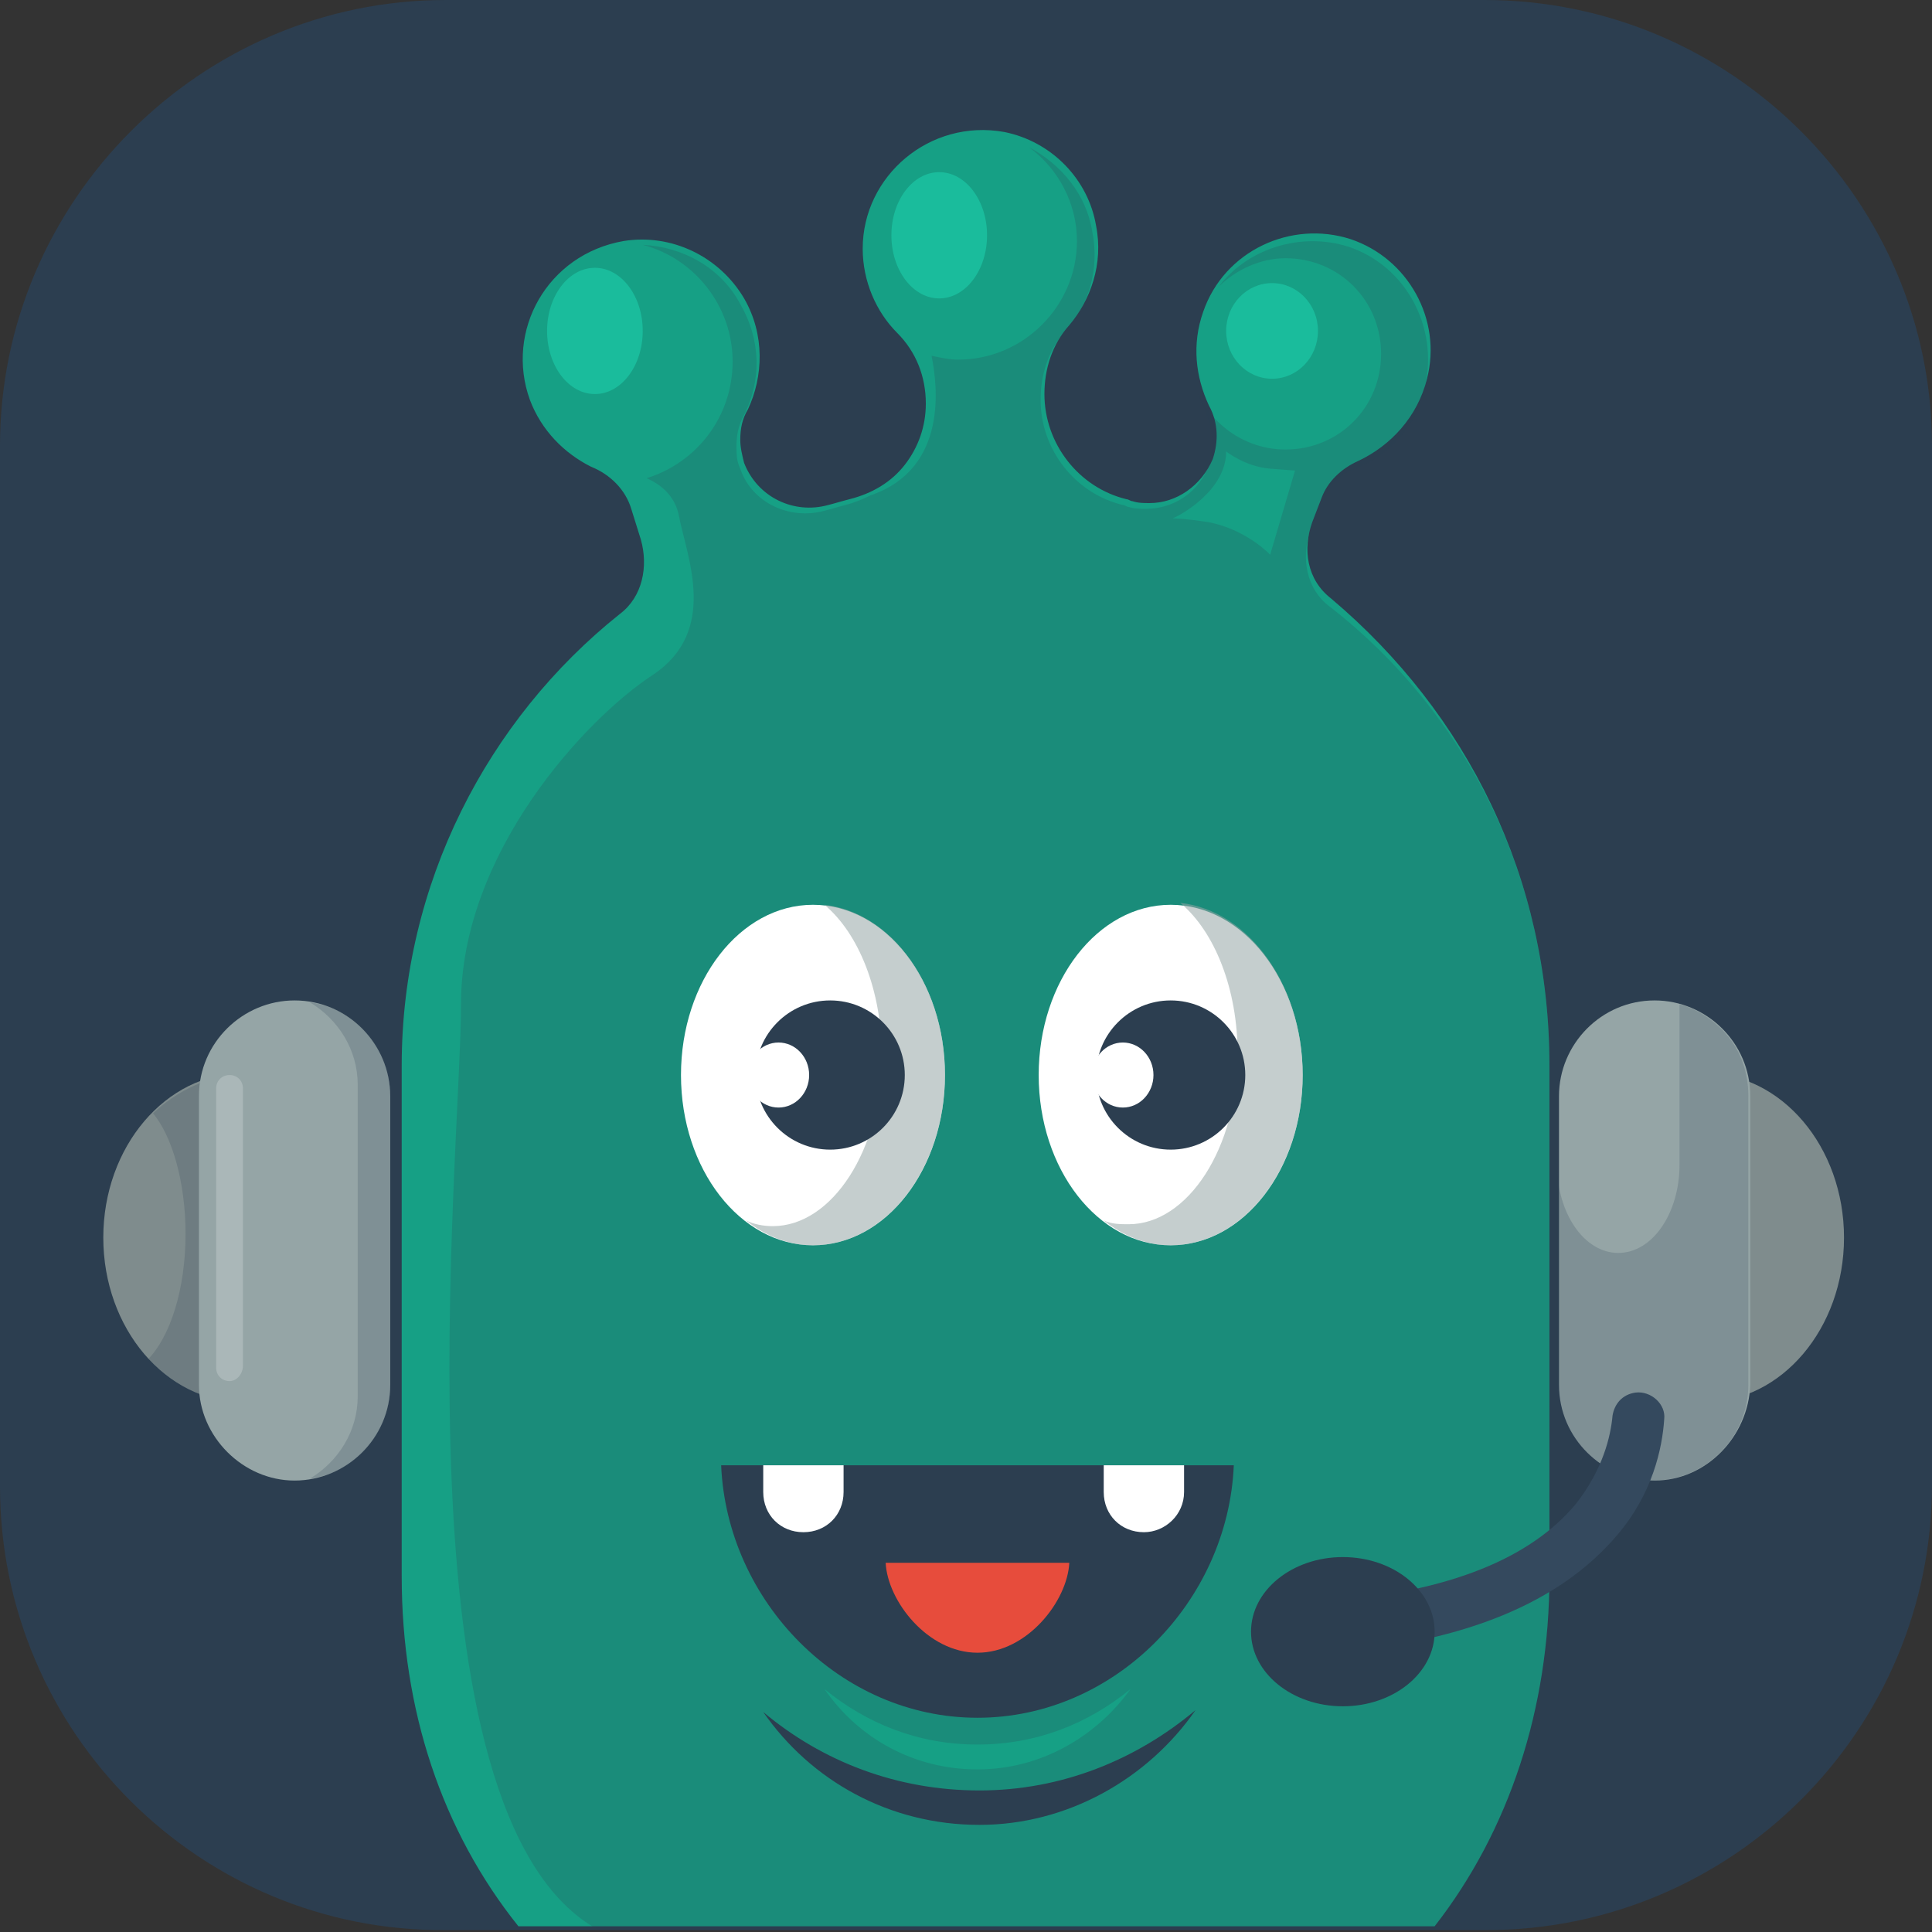
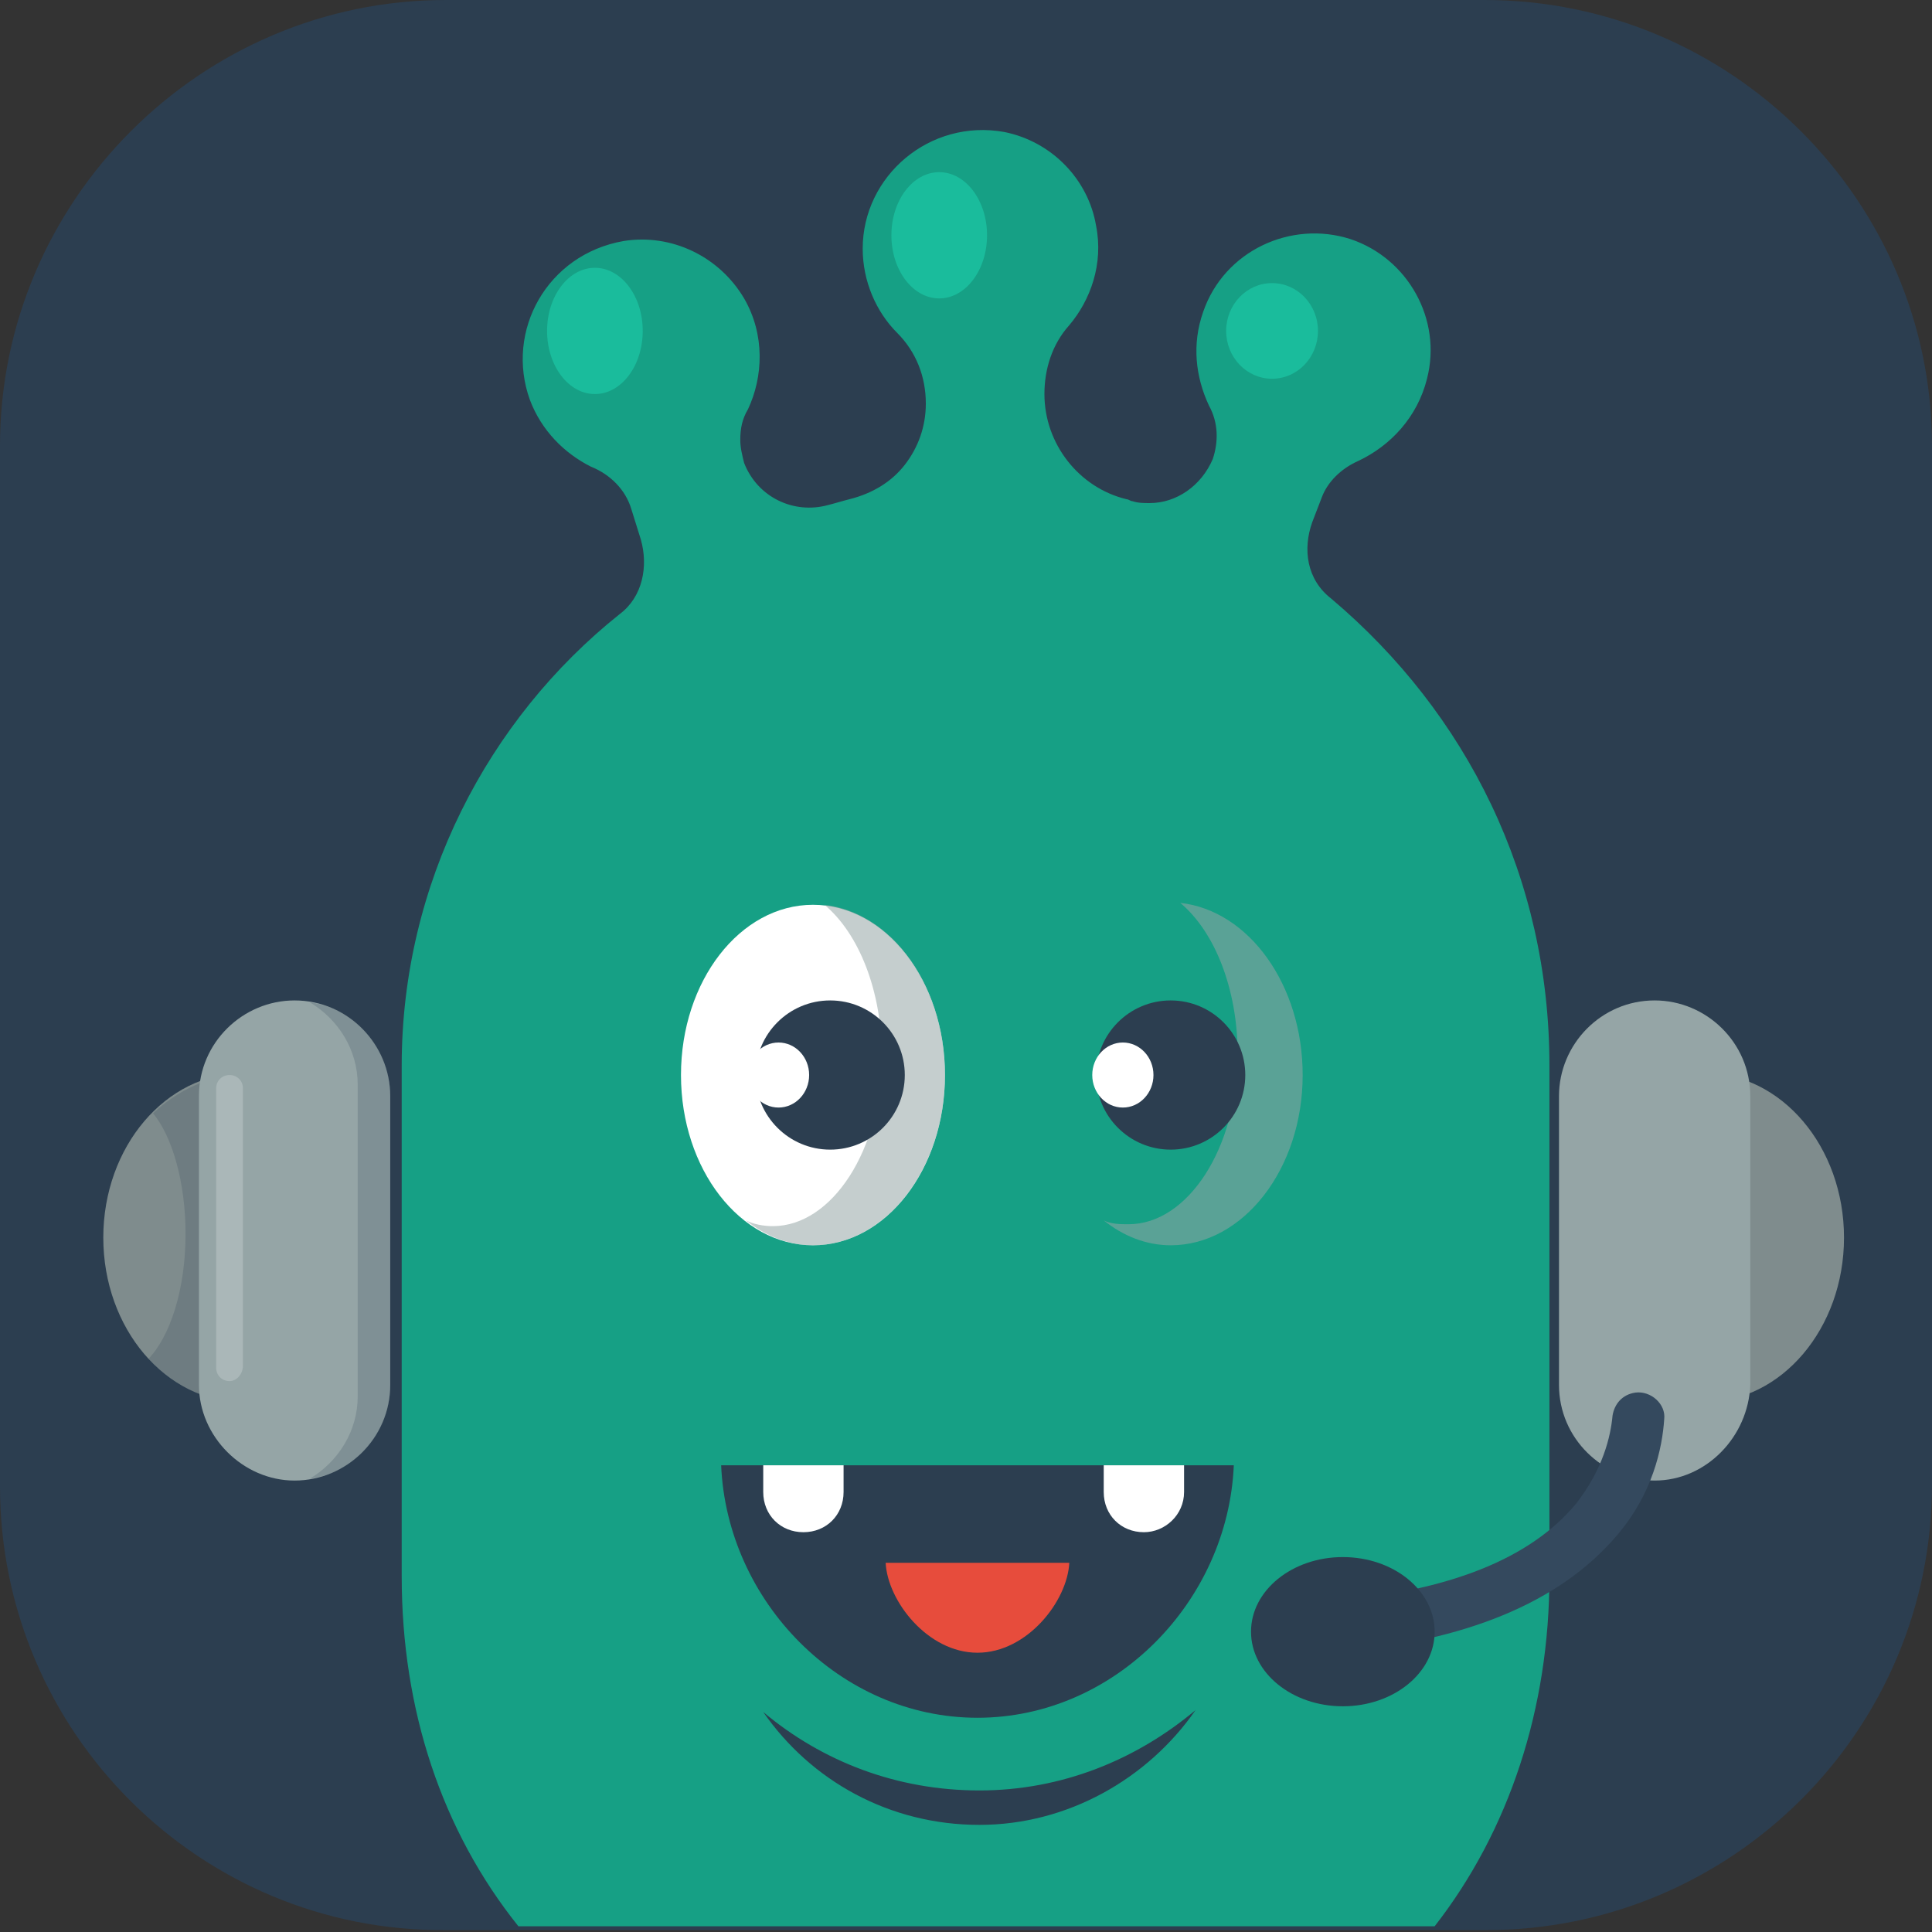
<svg xmlns="http://www.w3.org/2000/svg" version="1.1" id="Layer_1" x="0px" y="0px" viewBox="0 0 101 101" style="enable-background:new 0 0 101 101;" xml:space="preserve">
  <rect x="0" y="0" width="101" height="101" fill="#333333" stroke="none" />
  <style type="text/css">
	.st0{fill:#2C3E50;}
	.st1{fill:#16A085;}
	.st2{opacity:0.2;fill:#2C3E50;}
	.st3{fill:#FFFFFF;}
	.st4{opacity:0.54;fill:#95A5A6;}
	.st5{fill:#E74C3C;}
	.st6{fill:#7F8C8D;}
	.st7{fill:#95A5A6;}
	.st8{fill:#34495E;}
	.st9{fill:#1ABC9C;}
	.st10{opacity:0.2;fill:#FFFFFF;}
</style>
  <g id="XMLID_9_">
    <path id="XMLID_1003_" class="st0" d="M101,23.3v54.3c0,12.9-10.5,23.3-23.3,23.3H23.3C10.5,101,0,90.6,0,77.7V23.3   C0,10.5,10.5,0,23.3,0h54.3C90.5,0,101,10.5,101,23.3z" />
    <path id="XMLID_995_" class="st1" d="M81,55.7v26.7c0,6.9-2.1,13.3-6,18.3H27.1c-4-5-6.1-11.3-6.1-18.3V55.7   c0-9.5,4.5-18.1,11.4-23.6c1.2-0.9,1.5-2.5,1.1-3.9L33,26.6c-0.3-1-1.1-1.8-2.1-2.2c-1.4-0.7-2.6-1.9-3.2-3.5   c-1.3-3.6,0.9-7.6,4.9-8.3c2.5-0.4,5,0.8,6.3,3c1.1,1.9,1,4.1,0.2,5.8c-0.3,0.5-0.4,1-0.4,1.6c0,0.4,0.1,0.8,0.2,1.2   c0.7,1.8,2.6,2.7,4.4,2.2c0.4-0.1,0.7-0.2,1.1-0.3c1.2-0.3,2.2-0.9,2.9-1.8c0.7-0.9,1.1-2,1.1-3.2c0-1.4-0.5-2.7-1.5-3.7   c-1.1-1.1-1.8-2.7-1.8-4.4c0-3.8,3.5-6.8,7.4-6.1c2.5,0.5,4.4,2.5,4.8,4.9c0.4,2-0.3,3.9-1.4,5.2c-0.9,1-1.3,2.3-1.3,3.6   c0,2.6,1.8,4.9,4.3,5.5c0.1,0,0.2,0.1,0.3,0.1c0.3,0.1,0.6,0.1,0.9,0.1c1.4,0,2.7-0.9,3.3-2.3c0.3-0.9,0.3-1.9-0.2-2.8   c-0.7-1.5-0.9-3.2-0.3-4.9c1.1-3.2,4.6-4.8,7.7-3.8c3,1,4.8,4.2,4,7.3c-0.5,2-1.9,3.5-3.6,4.3c-0.9,0.4-1.6,1.1-1.9,1.9l-0.5,1.3   c-0.5,1.4-0.3,3,1,4C76.7,37.3,81,45.9,81,55.7z" />
-     <path id="XMLID_1017_" class="st2" d="M69.5,31.7c-1.2-0.9-1.5-2.5-1-4l0.5-1.3c0.3-0.9,1-1.6,1.9-1.9c1.7-0.7,3.2-2.2,3.6-4.3   c0.7-3.1-1-6.3-4-7.3c-2.5-0.8-5.3,0.1-6.8,2.1c0.9-0.9,2.2-1.5,3.5-1.5c2.8,0,5,2.2,5,5c0,2.8-2.2,5-5,5c-2,0-3.8-1.2-4.6-3   c0.1,0.3,0.2,0.6,0.4,1c0.4,0.9,0.5,1.9,0.2,2.8c-0.5,1.4-1.8,2.3-3.3,2.3c-0.3,0-0.6,0-0.9-0.1c-0.1,0-0.2-0.1-0.3-0.1   c-2.5-0.6-4.3-2.9-4.3-5.5c0-1.3,0.4-2.6,1.3-3.6c1.2-1.3,1.8-3.2,1.4-5.2c-0.3-1.9-1.6-3.5-3.3-4.4c1.5,1.1,2.5,2.9,2.5,4.9   c0,3.4-2.8,6.2-6.2,6.2c-0.5,0-0.9-0.1-1.4-0.2c0.3,1.5,0.9,5.9-3.2,7.3l0,0c-0.4,0.2-0.9,0.4-1.3,0.5c-0.4,0.1-0.7,0.2-1.1,0.3   c-1.8,0.5-3.8-0.4-4.4-2.2c-0.2-0.4-0.2-0.8-0.2-1.2c0-0.5,0.1-1.1,0.4-1.6c0.9-1.8,0.9-3.9-0.2-5.8c-1-1.9-3-3-5.1-3.1   c2.7,0.7,4.7,3.2,4.7,6.1c0,2.9-1.9,5.3-4.5,6.1c0.7,0.3,1.5,0.9,1.7,2c0.4,2.1,2.1,6-1.4,8.3c-3.5,2.3-10,9.3-10,17.2   s-3.7,42.5,7.2,48.4H75c3.9-5,6-11.3,6-18.3V55.7C81,45.9,76.7,37.3,69.5,31.7z M51.1,92.5c-3.3,0-6.2-1.6-8-4.2   c2.2,1.8,4.9,2.9,8,2.9s5.8-1.1,8-2.9C57.3,90.8,54.4,92.5,51.1,92.5z M66.4,29c0,0-1.2-1.3-3.2-1.7c-1.3-0.2-1.8-0.2-1.9-0.2   c0.5-0.2,2.8-1.5,2.8-3.5c0,0,1,0.8,2.3,0.9c1.3,0.1,1.3,0.1,1.3,0.1L66.4,29z" />
-     <ellipse id="XMLID_971_" class="st3" cx="61.2" cy="56.2" rx="6.9" ry="8.9" />
    <path id="XMLID_1013_" class="st4" d="M68.1,56.2c0,4.9-3.1,8.9-6.9,8.9c-1.3,0-2.5-0.5-3.5-1.3C58.1,64,58.6,64,59,64   c3.1,0,5.7-4,5.7-8.9c0-3.4-1.2-6.4-3-7.9C65.3,47.6,68.1,51.5,68.1,56.2z" />
    <ellipse id="XMLID_973_" class="st3" cx="42.5" cy="56.2" rx="6.9" ry="8.9" />
    <path id="XMLID_992_" class="st4" d="M49.4,56.2c0,4.9-3.1,8.9-6.9,8.9c-1.3,0-2.5-0.5-3.5-1.3c0.4,0.2,0.9,0.3,1.4,0.3   c3.1,0,5.7-4,5.7-8.9c0-3.4-1.2-6.4-3-7.9C46.6,47.7,49.4,51.5,49.4,56.2z" />
    <circle id="XMLID_972_" class="st0" cx="61.2" cy="56.2" r="3.9" />
    <circle id="XMLID_980_" class="st0" cx="43.4" cy="56.2" r="3.9" />
    <path id="XMLID_991_" class="st0" d="M64.5,76.6c-0.3,7.1-6.2,13.2-13.4,13.2c-7.2,0-13.1-6.1-13.4-13.2H64.5z" />
    <path id="XMLID_981_" class="st5" d="M55.9,81.7c-0.1,2-2.2,4.7-4.8,4.7c-2.6,0-4.7-2.7-4.8-4.7H55.9z" />
    <path id="XMLID_979_" class="st3" d="M42,80.1L42,80.1c-1.2,0-2.1-0.9-2.1-2.1v-1.4h4.2V78C44.1,79.2,43.2,80.1,42,80.1z" />
    <path id="XMLID_983_" class="st3" d="M59.8,80.1L59.8,80.1c-1.2,0-2.1-0.9-2.1-2.1v-1.4h4.2V78C61.9,79.2,60.9,80.1,59.8,80.1z" />
    <ellipse id="XMLID_984_" class="st6" cx="89.1" cy="64.7" rx="7.3" ry="8.6" />
    <path id="XMLID_982_" class="st7" d="M86.5,77.4L86.5,77.4c-2.7,0-5-2.2-5-5V57.3c0-2.7,2.2-5,5-5h0c2.7,0,5,2.2,5,5v15.1   C91.4,75.1,89.2,77.4,86.5,77.4z" />
    <ellipse id="XMLID_988_" class="st6" cx="12.7" cy="64.7" rx="7.3" ry="8.6" />
    <path id="XMLID_1019_" class="st2" d="M20,64.8c0,4.7-3.3,8.6-7.3,8.6c-1.9,0-3.6-0.9-5-2.3c1.2-1.2,2-3.7,2-6.6   c0-2.7-0.7-5.1-1.7-6.3c1.3-1.2,2.9-2,4.7-2C16.8,56.2,20,60,20,64.8z" />
    <path id="XMLID_989_" class="st7" d="M15.4,77.4L15.4,77.4c2.7,0,5-2.2,5-5V57.3c0-2.7-2.2-5-5-5h0c-2.7,0-5,2.2-5,5v15.1   C10.4,75.1,12.7,77.4,15.4,77.4z" />
-     <path id="XMLID_1025_" class="st2" d="M91.4,57.3v15.1c0,2.7-2.2,5-5,5c-2.7,0-5-2.3-5-5V60.9c0,2.5,1.4,4.6,3.2,4.6   c1.8,0,3.2-2.1,3.2-4.6v-8.4c0.8,0.2,1.6,0.7,2.2,1.3C90.9,54.7,91.4,55.9,91.4,57.3z" />
    <g id="XMLID_994_">
      <path id="XMLID_996_" class="st8" d="M69.8,86.4l-0.2-2.7c6.1-0.5,10.4-2.2,12.8-5.1c1.4-1.8,1.8-3.5,1.9-4.6    c0.1-0.6,0.5-1.1,1.2-1.2h0c0.8-0.1,1.6,0.6,1.5,1.4c-0.1,1.5-0.6,3.9-2.5,6.1C81.5,83.8,76.6,85.8,69.8,86.4z" />
    </g>
    <ellipse id="XMLID_985_" class="st0" cx="70.2" cy="85.3" rx="4.8" ry="3.9" />
    <path id="XMLID_997_" class="st0" d="M61.3,27.2C61.2,27.2,61.2,27.2,61.3,27.2C61.2,27.2,61.2,27.2,61.3,27.2z" />
    <ellipse id="XMLID_966_" class="st9" cx="49.1" cy="12.3" rx="2.5" ry="3.3" />
    <ellipse id="XMLID_967_" class="st9" cx="31.1" cy="17.3" rx="2.5" ry="3.3" />
    <ellipse id="XMLID_969_" class="st9" cx="66.5" cy="17.3" rx="2.4" ry="2.5" />
    <ellipse id="XMLID_970_" class="st3" cx="40.7" cy="56.2" rx="1.6" ry="1.7" />
    <ellipse id="XMLID_987_" class="st3" cx="58.7" cy="56.2" rx="1.6" ry="1.7" />
    <path id="XMLID_1014_" class="st2" d="M20.4,57.3v15.1c0,2.5-1.8,4.6-4.2,4.9c1.5-0.9,2.5-2.5,2.5-4.3V56.7c0-1.8-1-3.4-2.5-4.3   C18.6,52.7,20.4,54.8,20.4,57.3z" />
    <path id="XMLID_986_" class="st10" d="M12,72.2L12,72.2c-0.4,0-0.7-0.3-0.7-0.7V56.9c0-0.4,0.3-0.7,0.7-0.7h0   c0.4,0,0.7,0.3,0.7,0.7v14.5C12.7,71.8,12.4,72.2,12,72.2z" />
    <path id="XMLID_1020_" class="st0" d="M62.5,89.4c-2.5,3.6-6.7,6-11.3,6c-4.7,0-8.8-2.3-11.3-5.9c3.1,2.6,7,4.1,11.3,4.1   S59.4,92,62.5,89.4z" />
  </g>
</svg>